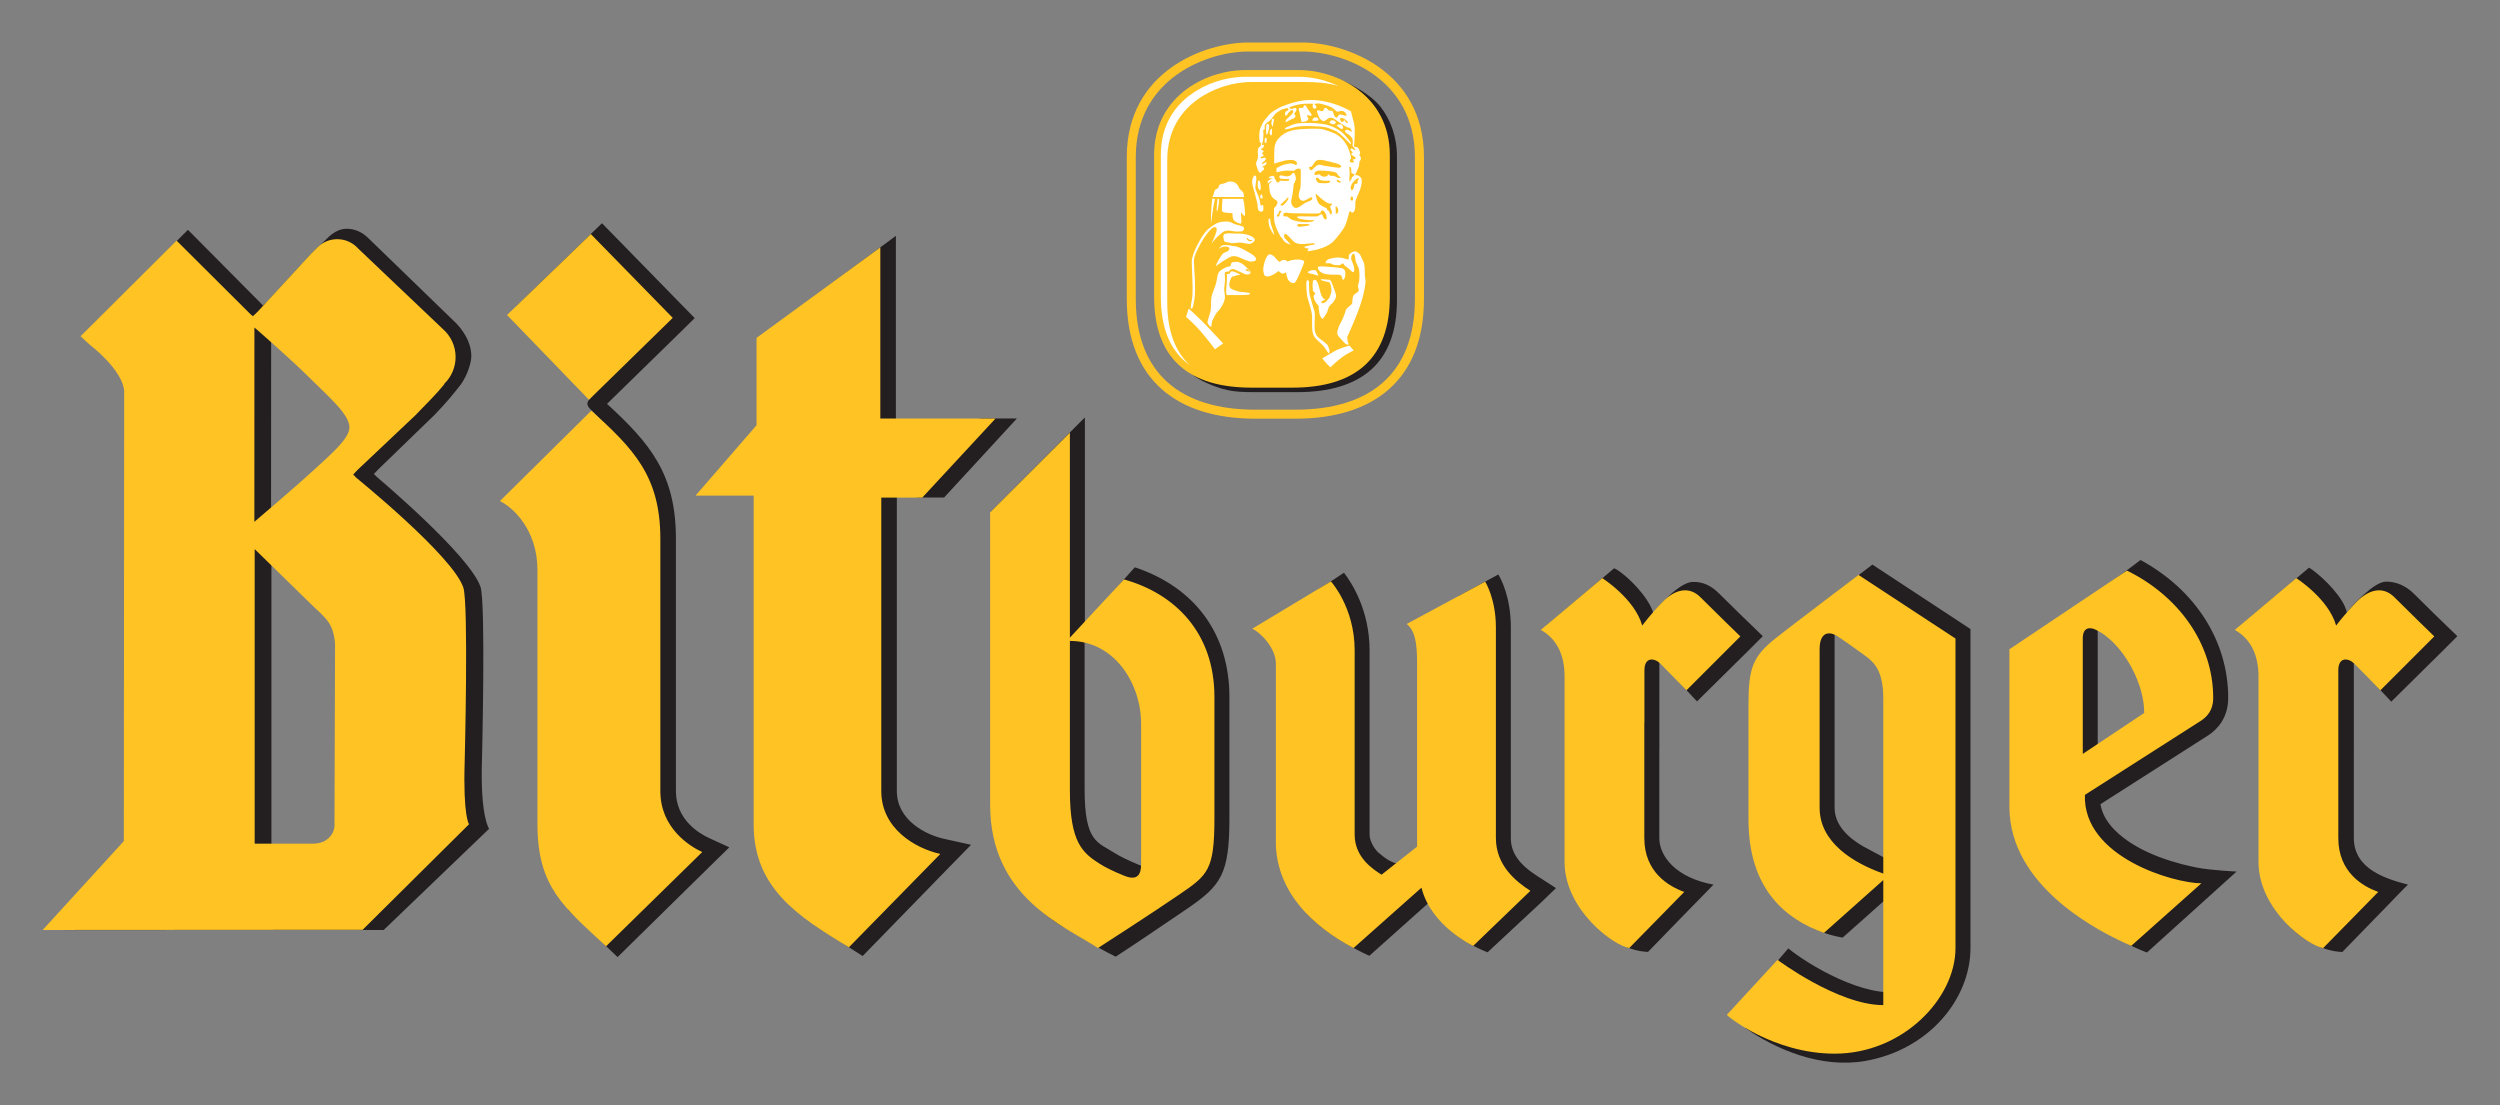
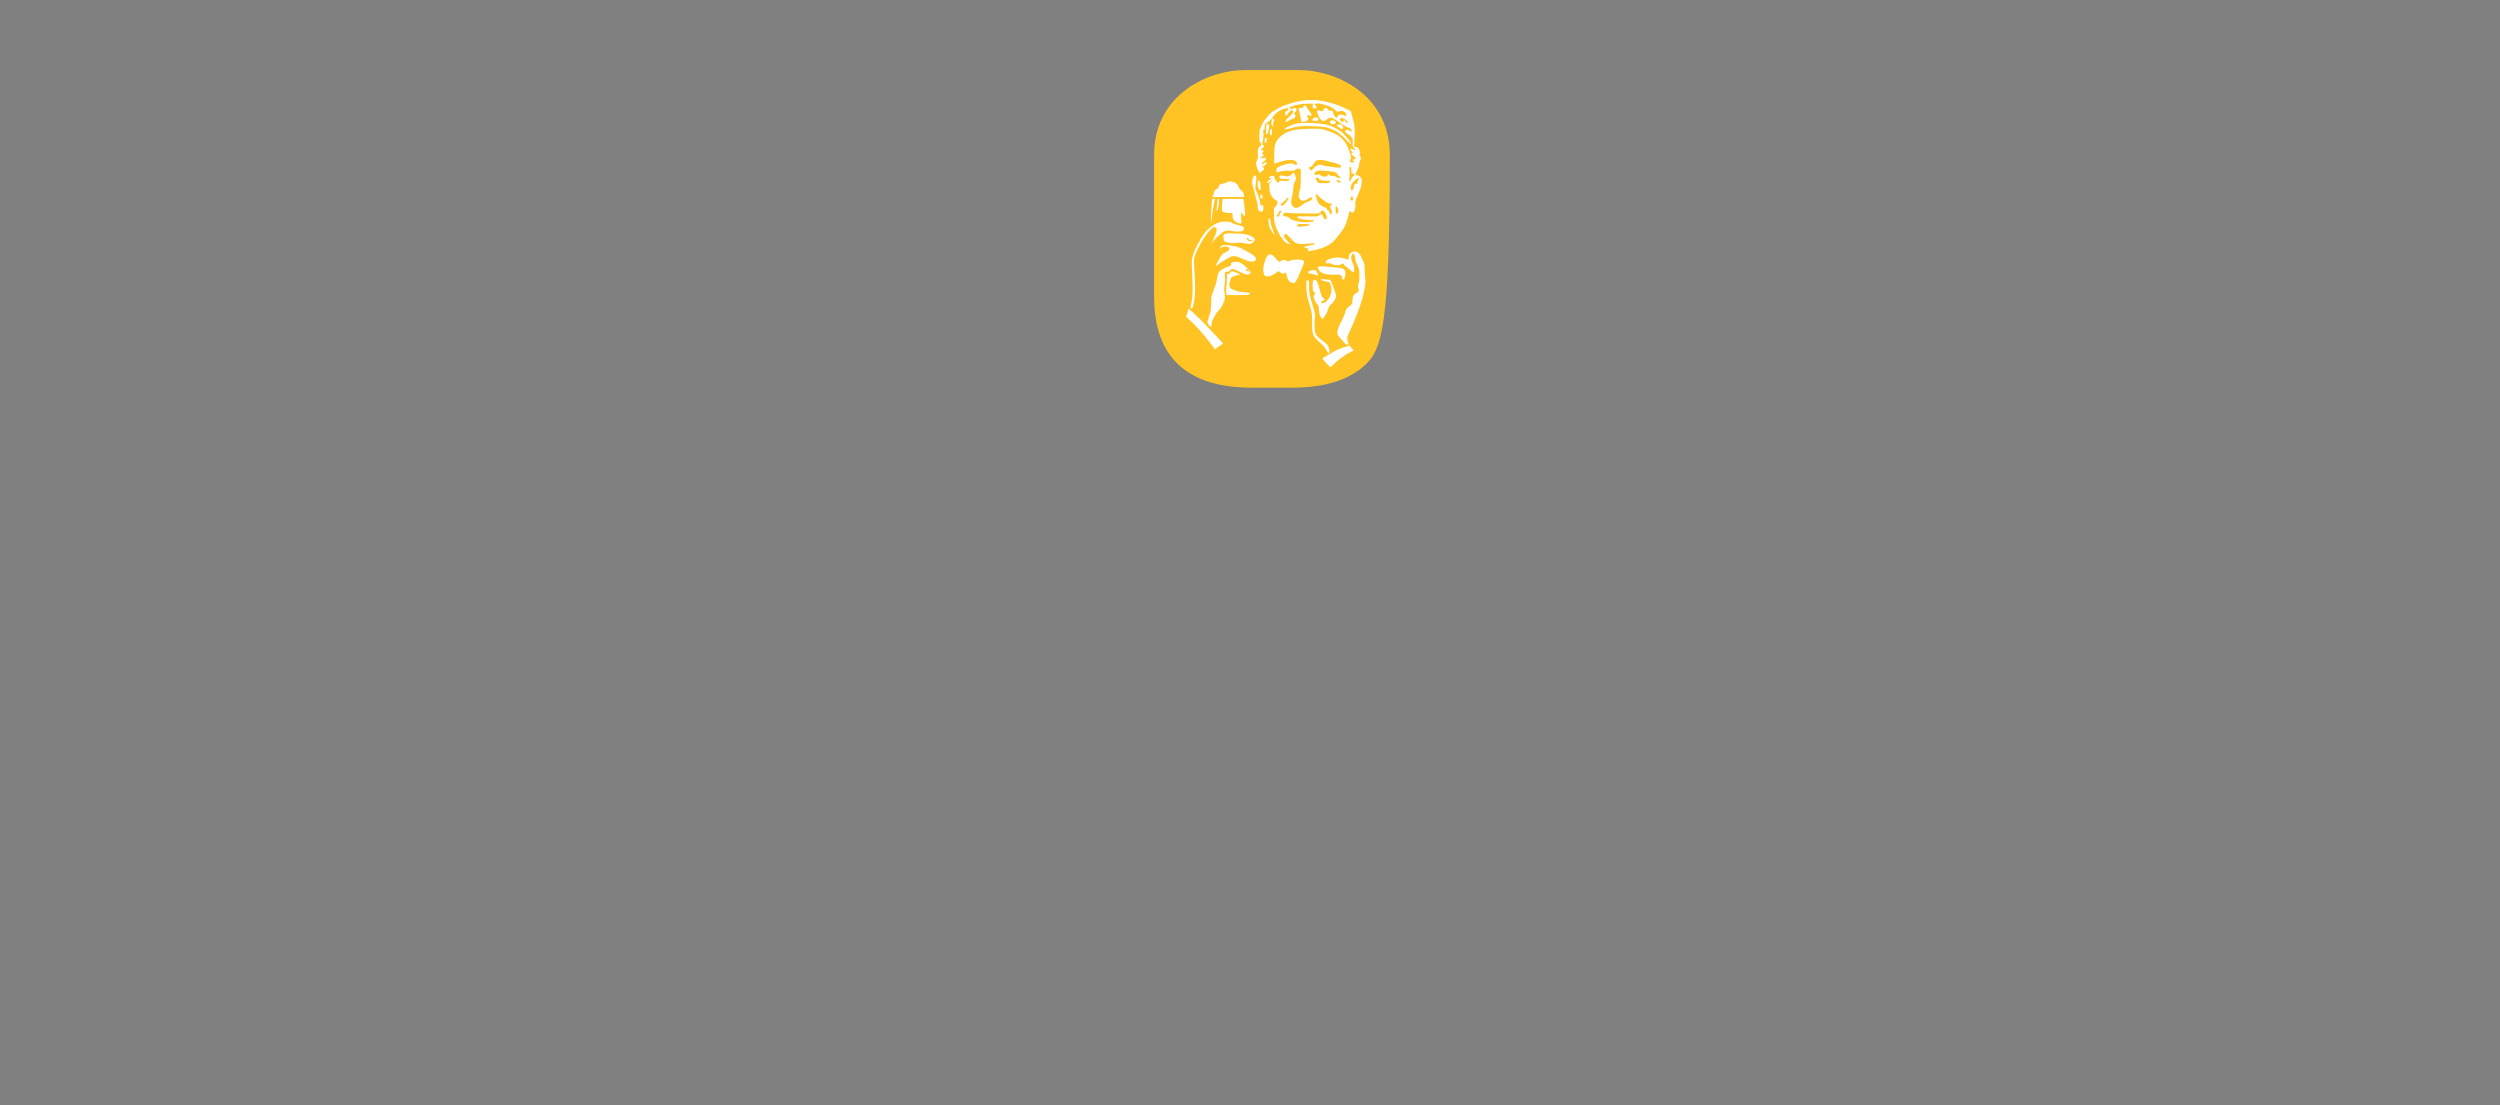
<svg xmlns="http://www.w3.org/2000/svg" xmlns:ns1="http://www.inkscape.org/namespaces/inkscape" xmlns:ns2="http://sodipodi.sourceforge.net/DTD/sodipodi-0.dtd" width="58.7" height="25.95" id="svg17775" version="1.1" ns1:version="0.48.1 " ns2:docname="Neues Dokument 3">
  <rect width="100%" height="100%" fill="#808080" stroke="none" />
  <defs id="defs17777" />
  <ns2:namedview id="base" pagecolor="#ffffff" bordercolor="#666666" borderopacity="1.0" ns1:pageopacity="0.0" ns1:pageshadow="2" ns1:zoom="15.768239" ns1:cx="29.350005" ns1:cy="12.975" ns1:document-units="px" ns1:current-layer="layer1" showgrid="false" fit-margin-top="0" fit-margin-left="0" fit-margin-right="0" fit-margin-bottom="0" ns1:window-width="1024" ns1:window-height="708" ns1:window-x="-4" ns1:window-y="-4" ns1:window-maximized="1" />
  <g ns1:label="Ebene 1" ns1:groupmode="layer" id="layer1" transform="translate(-280.827,-600.391)">
    <g id="g13652" transform="matrix(1.25,0,0,-1.25,301.885,618.966)">
-       <path ns1:connector-curvature="0" d="m 0,0 0,5.795 0.604,0 -0.233,-0.281 0.516,0 1.368,1.485 -0.672,0 -1.601,-0.334 0,3.765 -2.5,-1.849 -0.003,-2.009 0.554,-8.734 0.461,-0.385 0.864,-0.551 1.668,1.713 0.368,0.376 -0.514,0.114 C 0.553,-0.822 0,-0.552 0,0 m 18.568,-1.261 -0.421,0.225 c -0.279,0.163 -0.532,0.399 -0.532,0.722 l 0,3.417 c 0.075,-0.054 0.181,-0.136 0.327,-0.242 0.106,-0.074 0.631,-0.45 0.626,-0.692 l 0,-3.43 z M 18.325,4.255 16.996,3.239 16.993,-1.26 17.044,-2.471 c 0,0 0.242,-0.199 0.722,-0.281 l 1.144,1.017 c 0,0 -0.009,-1.556 -0.004,-2.021 -0.719,-0.16 -1.816,0.516 -2.161,0.802 l -0.539,-0.63 c 0,0 -0.236,-0.581 -0.267,-0.867 0.564,-0.396 1.417,-0.766 2.257,-0.617 1.196,0.212 1.971,1.17 1.971,2.12 l 0,5.992 -0.15,0.099 -1.692,1.112 z m 4.232,-0.93 C 22.77,3.112 23.774,1.994 23.828,1.636 l -0.931,-0.75 -0.34,-0.187 0,2.626 z m 0.31,-4.047 c -0.145,0.15 -0.23,0.306 -0.259,0.476 l 2.029,1.296 c 0.17,0.113 0.371,0.326 0.371,0.702 0,1.065 -0.614,2.028 -1.647,2.589 C 22.697,3.821 21.373,2.96 21.373,2.96 L 21.241,2.316 c 0,0 -0.024,-3.94 0.776,-4.518 0.847,-0.613 1.465,-0.83 1.465,-0.83 l 1.684,1.521 c 0,0 -0.468,0.021 -0.74,0.073 -0.282,0.055 -1.098,0.239 -1.559,0.716 m 4.501,1.513 0,1.923 C 27.403,2.68 27.624,2.157 27.624,2.157 l 0.447,-0.477 1.003,0.991 0.238,0.239 -0.241,0.234 c -0.006,0.005 -0.354,0.341 -0.571,0.56 -0.15,0.151 -0.332,0.231 -0.528,0.231 -0.227,0 -0.646,-0.461 -0.734,-0.582 -0.012,0.058 -0.05,0.176 -0.181,0.344 -0.226,0.294 -0.503,0.49 -0.531,0.5 L 25.249,3.116 c 0,0 0.256,-0.183 0.532,-0.291 0,0 -0.059,-4.726 0.108,-5.005 0.515,-0.852 1.263,-0.842 1.263,-0.842 l 0.871,0.895 c 0,0 0.359,0.375 0.363,0.37 -0.418,0.108 -1.018,0.293 -1.018,0.875 l 0,1.673 z m -13.046,-1.673 0,1.673 0.001,0 0,1.923 c 0.033,-0.034 0.26,-0.552 0.26,-0.552 l 0.447,-0.477 0.998,0.986 0.238,0.239 -0.241,0.234 c -0.006,0.005 -0.354,0.341 -0.572,0.56 -0.149,0.151 -0.308,0.231 -0.502,0.225 -0.26,-0.006 -0.655,-0.466 -0.742,-0.588 -0.012,0.058 -0.067,0.188 -0.197,0.356 -0.226,0.294 -0.504,0.49 -0.541,0.487 l -1.275,-1.08 c 0,0 0.263,-0.171 0.539,-0.279 0,0 -0.073,-4.694 0.098,-4.97 0.555,-0.897 1.277,-0.875 1.277,-0.875 0,0 1.174,1.21 1.23,1.263 -0.713,0.131 -1.018,0.537 -1.018,0.875 m -2.789,0 0,3.959 c 0,0.561 -0.181,0.902 -0.235,0.992 C 11.092,3.956 10.56,3.667 10.56,3.667 c 0,0 -0.408,-0.6 -0.57,-0.796 l 0,-4.281 c 0,0 -0.528,0.028 -0.621,0.055 -0.155,0.044 -0.277,0.166 -0.323,0.2 C 9.001,-1.12 8.88,-0.96 8.88,-0.821 l 0,3.464 C 8.88,3.409 8.532,3.929 8.399,4.102 8.281,4.025 8.144,3.929 7.916,3.792 7.882,3.342 7.466,-2.005 7.644,-2.23 8.039,-2.729 8.875,-3.094 8.875,-3.094 l 1.558,1.391 c 0.343,-0.556 -0.336,-0.586 -0.113,-0.833 0.277,-0.305 0.776,-0.492 0.776,-0.492 l 0.983,0.915 0.303,0.291 -0.353,0.227 c -0.343,0.22 -0.496,0.44 -0.496,0.713 M 4.862,-1.165 c 0,-0.201 -0.072,-0.32 -0.318,-0.219 -0.195,0.081 -0.364,0.163 -0.456,0.223 -0.315,0.202 -0.561,0.2 -0.561,1.191 l 0,2.998 c 0.829,0 1.335,-0.791 1.335,-1.56 l 0,-2.633 z M 4.47,4.204 C 4.15,3.854 3.532,3.137 3.532,3.137 l 0,3.882 -1.761,-1.765 0.033,-5.508 c 0,-1.689 1.417,-2.347 1.417,-2.347 10e-4,10e-4 0.51,-0.326 0.89,-0.509 0.269,0.173 0.902,0.6 1.337,0.897 0.648,0.442 0.799,0.654 0.799,1.713 l 0,2.268 c 0,1.19 -0.655,2.064 -1.777,2.436 M -4.15,0 l 0,4.74 c 0,1.219 -0.486,1.791 -1.294,2.534 L -4.005,8.68 -3.797,8.885 -4.001,9.093 -5.539,10.667 -7.156,9.1 -5.6,7.564 c 0,0 -0.111,-0.139 -0.161,-0.19 -0.078,-0.078 -0.061,-0.136 0.003,-0.199 0.077,-0.078 0.507,-0.509 0.507,-0.509 l -0.921,-8.898 0.926,-0.886 1.795,1.764 0.304,0.298 -0.386,0.177 C -3.718,-0.793 -4.15,-0.536 -4.15,0 m -6.411,6.042 c -0.322,-0.3 -1.194,-0.974 -1.194,-0.974 l 0.002,3.651 c 0,0 0.765,-0.597 1.101,-0.933 0.334,-0.334 0.76,-0.692 0.76,-0.941 0,-0.213 -0.338,-0.497 -0.669,-0.803 m 0.388,-7.07 -1.575,0 0,5.585 c 0,0 1.085,-0.983 1.17,-1.068 0.07,-0.069 0.116,-0.099 0.231,-0.226 0.097,-0.109 0.167,-0.236 0.186,-0.496 l -0.012,-3.795 z m 2.38,1.61 c 0,0 0.073,2.953 -0.027,3.253 -0.198,0.593 -1.943,2.062 -1.943,2.062 l -0.06,0.06 0.086,0.09 1.056,1.023 c 0.235,0.242 0.373,0.418 0.495,0.573 0.134,0.195 0.195,0.425 0.193,0.534 -0.002,0.19 -0.088,0.4 -0.274,0.601 l -1.661,1.609 c -0.118,0.118 -0.261,0.176 -0.406,0.176 -0.145,0 -0.265,-0.08 -0.36,-0.174 -0.137,-0.134 -0.259,-0.243 -0.394,-0.39 l -0.728,-0.792 -0.09,-0.087 -0.058,0.061 -1.352,1.362 -1.803,-1.798 0.163,-0.141 c 0,0 0.805,-0.673 0.838,-1.078 l 0,-0.323 -0.008,-8.082 0,-0.048 -1.523,-1.683 6.01,10e-4 1.98,1.901 c 0,0 -0.169,0.229 -0.134,1.29" style="fill:#231f20;fill-opacity:1;fill-rule:nonzero;stroke:none" id="path13654" />
-     </g>
+       </g>
    <g id="g13656" transform="matrix(1.25,0,0,-1.25,319.438,617.361)">
-       <path ns1:connector-curvature="0" d="M 0,0 0,0.985 C 0,1.237 0.183,1.222 0.296,1.114 L 0.534,0.871 C 0.585,0.818 0.625,0.777 0.625,0.777 l 0.001,0 0.163,-0.168 1.013,1.013 c 0,0 -0.525,0.509 -0.747,0.733 C 0.834,2.579 0.564,2.497 0.342,2.271 0.12,2.044 -0.041,1.825 -0.041,1.825 -0.183,2.331 -0.791,2.716 -0.791,2.716 L -1.946,1.744 C -1.621,1.562 -1.5,1.237 -1.5,0.873 l 0,-3.484 c 0,-0.912 0.932,-1.58 1.215,-1.621 l 1.033,1.054 c -0.283,0.102 -0.75,0.364 -0.75,1.012 L -0.002,0 0,0 z m -2.79,-2.166 0,3.959 c 0,0.537 -0.201,0.857 -0.201,0.857 L -4.465,1.855 C -4.307,1.727 -4.27,1.499 -4.27,1.112 l 0,-3.439 -0.667,-0.527 c -0.162,0.101 -0.506,0.325 -0.506,0.75 l 0,3.463 c 0,0.81 -0.446,1.296 -0.446,1.296 L -7.368,1.765 C -7.246,1.724 -6.923,1.42 -6.923,1.116 l 0,-3.423 c 0.041,-0.891 0.69,-1.519 1.459,-1.925 l 1.276,1.134 c 0.183,-0.728 0.972,-1.093 0.972,-1.093 l 1.074,1.034 c -0.284,0.182 -0.648,0.485 -0.648,0.991 m -6.664,-0.489 c 0,-0.202 -0.073,-0.32 -0.319,-0.218 -0.195,0.078 -0.363,0.161 -0.456,0.222 -0.316,0.203 -0.563,0.385 -0.563,1.378 l 0,2.81 c 0.831,0 1.338,-0.79 1.338,-1.56 l 0,-2.632 z m -0.323,5.347 -1.015,-1.094 0,3.851 -1.498,-1.497 0,-5.49 c 0,-1.741 1.378,-2.269 2.025,-2.694 0,0 0.997,0.641 1.534,1.009 0.537,0.367 0.654,0.46 0.654,1.439 l 0,2.268 c 0,1.215 -0.749,1.944 -1.7,2.208 m 14.264,-2.244 0,-3.281 c -0.568,0.201 -1.196,0.586 -1.196,1.235 l 0,2.98 c 0,0.317 0.171,0.353 0.347,0.236 C 3.728,1.559 3.951,1.401 4.144,1.261 4.327,1.129 4.487,0.964 4.487,0.448 M 2.483,1.602 C 2.035,1.25 1.955,1.03 1.955,0.35 l 0,-2.171 c 0,-1.296 0.688,-1.864 1.417,-2.127 l 1.115,0.993 0,-2.349 c -0.852,0 -1.987,0.85 -1.987,0.85 L 1.549,-5.486 c 0,-0.021 0.871,-0.73 2.025,-0.73 1.276,0 2.269,1.033 2.269,1.984 l 0,5.814 -1.822,1.195 c 0,0 -1.169,-0.886 -1.538,-1.175 m 5.751,-2.187 0,2.198 C 8.246,1.772 8.336,1.794 8.438,1.764 8.501,1.739 8.565,1.703 8.629,1.659 8.635,1.655 8.643,1.648 8.65,1.643 9.043,1.354 9.388,0.725 9.388,0.184 L 8.234,-0.585 z M 9.063,2.858 6.856,1.38 l 0,-2.958 c 0,-1.498 1.681,-2.35 2.288,-2.613 l 1.318,1.175 c -0.507,0 -2.228,0.487 -2.188,1.661 l 2.188,1.398 c 0.181,0.121 0.222,0.283 0.222,0.425 0,1.032 -0.668,1.925 -1.621,2.39 M 13.034,0 l 0,0.985 c 0,0.252 0.183,0.237 0.296,0.13 l 0.248,-0.252 c 0.047,-0.05 0.083,-0.086 0.083,-0.086 l 0.163,-0.168 1.013,1.013 c 0,0 -0.525,0.509 -0.747,0.733 C 13.868,2.579 13.599,2.497 13.377,2.271 13.156,2.044 12.993,1.825 12.993,1.825 12.851,2.331 12.244,2.716 12.244,2.716 L 11.09,1.744 c 0.323,-0.182 0.445,-0.507 0.445,-0.871 l 0,-3.484 c 0,-0.912 0.932,-1.58 1.215,-1.621 l 1.034,1.054 c -0.284,0.102 -0.75,0.364 -0.75,1.012 l 0,2.166 z m -38.028,4.747 c -0.324,-0.3 -1.117,-0.973 -1.117,-0.973 l 0.001,3.651 c 0,0 0.689,-0.598 1.024,-0.934 0.334,-0.334 0.761,-0.692 0.761,-0.94 0,-0.214 -0.339,-0.499 -0.669,-0.804 m 0.388,-6.694 c -0.016,-0.164 -0.154,-0.319 -0.385,-0.324 l -1.114,0 0,5.533 c 0,0 1.008,-0.983 1.094,-1.068 0.069,-0.07 0.115,-0.099 0.23,-0.226 0.098,-0.109 0.169,-0.237 0.186,-0.497 l -0.011,-3.418 z m 2.446,1.234 c 0,0 0.075,2.953 -0.026,3.253 -0.197,0.593 -2.011,2.062 -2.011,2.062 l -0.058,0.061 0.085,0.089 1.083,1.023 c 0.235,0.242 0.412,0.419 0.535,0.573 l 0.014,0.025 c 0.128,0.127 0.207,0.302 0.207,0.496 0,0.212 -0.094,0.4 -0.242,0.529 l -1.588,1.509 -0.022,0.023 c -0.095,0.095 -0.226,0.153 -0.371,0.153 -0.145,0 -0.276,-0.058 -0.37,-0.153 l -0.028,-0.027 c -0.111,-0.107 -0.232,-0.243 -0.367,-0.39 -0.332,-0.36 -0.729,-0.791 -0.729,-0.791 l -0.09,-0.086 -0.047,0.039 -1.387,1.381 -1.804,-1.796 0.178,-0.163 c 0,0 0.61,-0.461 0.642,-0.866 l 0,-0.323 -0.007,-8.082 0,-0.049 -0.031,-0.035 -1.493,-1.635 6.01,0.004 1.999,1.983 c 0,0 -0.115,0.132 -0.082,1.193 m 3.908,8.318 -1.539,1.574 -1.574,-1.52 1.539,-1.592 1.574,1.538 z m -0.233,-8.889 0,4.74 c 0,1.181 -0.508,1.691 -1.296,2.406 l -1.718,-1.699 c 0.232,-0.107 0.706,-0.527 0.706,-1.297 l 0,-4.776 c 0,-1.18 0.501,-1.556 1.288,-2.289 l 1.807,1.77 c -0.233,0.107 -0.787,0.448 -0.787,1.145 m 4.15,0 0,5.513 0.77,0 1.376,1.485 -2.164,0 0,3.215 -2.325,-1.7 0,-1.641 -1.146,-1.322 1.092,0 0,-6.176 c 0,-1.18 0.805,-1.716 1.789,-2.308 l 1.717,1.753 c -0.483,0.108 -1.109,0.484 -1.109,1.181" style="fill:#ffc424;fill-opacity:1;fill-rule:nonzero;stroke:none" id="path13658" />
-     </g>
+       </g>
    <g id="g13660" transform="matrix(1.25,0,0,-1.25,311.275,609.599)">
-       <path ns1:connector-curvature="0" d="m 0,0 -0.778,0 c -0.258,0 -0.391,0.009 -0.531,0.041 -0.208,0.042 -0.954,0.3 -0.833,0.677 0.323,1.007 1.047,3.76 1.92,4.906 C 0.218,6.2 0.84,5.859 0.84,5.859 0.996,5.801 1.386,5.596 1.572,5.362 1.76,5.12 1.882,4.806 1.882,4.419 l 0,-2.694 C 1.882,1.162 1.727,0.723 1.404,0.429 1.08,0.137 0.608,0 0.002,0" style="fill:#231f20;fill-opacity:1;fill-rule:nonzero;stroke:none" id="path13662" />
-     </g>
+       </g>
    <g id="g13664" transform="matrix(1.25,0,0,-1.25,311.167,609.493)">
-       <path ns1:connector-curvature="0" d="M 0,0 -0.759,0 C -1.35,0 -1.812,0.134 -2.127,0.424 -2.443,0.715 -2.593,1.15 -2.593,1.706 l 0,2.667 c -10e-4,0.57 0.263,0.978 0.608,1.232 0.344,0.253 0.761,0.361 1.098,0.361 l 1.015,0 C 0.465,5.966 0.882,5.858 1.226,5.605 1.571,5.351 1.835,4.943 1.834,4.373 l 0,-2.667 C 1.835,1.15 1.684,0.715 1.369,0.424 1.053,0.135 0.592,0 0.002,0" style="fill:#ffc424;fill-opacity:1;fill-rule:nonzero;stroke:none" id="path13666" />
+       <path ns1:connector-curvature="0" d="M 0,0 -0.759,0 C -1.35,0 -1.812,0.134 -2.127,0.424 -2.443,0.715 -2.593,1.15 -2.593,1.706 l 0,2.667 c -10e-4,0.57 0.263,0.978 0.608,1.232 0.344,0.253 0.761,0.361 1.098,0.361 l 1.015,0 C 0.465,5.966 0.882,5.858 1.226,5.605 1.571,5.351 1.835,4.943 1.834,4.373 C 1.835,1.15 1.684,0.715 1.369,0.424 1.053,0.135 0.592,0 0.002,0" style="fill:#ffc424;fill-opacity:1;fill-rule:nonzero;stroke:none" id="path13666" />
    </g>
    <g id="g13668" transform="matrix(1.25,0,0,-1.25,308.234,607.483)">
-       <path ns1:connector-curvature="0" d="m 0,0 0,2.669 c -0.001,0.592 0.301,0.94 0.555,1.127 0.286,0.212 0.668,0.337 1.024,0.337 l 1.014,0 C 2.812,4.133 3.022,4.118 3.217,4.057 2.984,4.168 2.722,4.231 2.474,4.231 l -1.015,0 C 1.104,4.231 0.721,4.105 0.436,3.893 0.181,3.708 -0.121,3.359 -0.12,2.766 l 0,-2.667 c 0,-0.53 0.143,-0.928 0.424,-1.188 C 0.34,-1.121 0.378,-1.152 0.418,-1.18 0.14,-0.92 -0.001,-0.524 0,0" style="fill:#ffffff;fill-opacity:1;fill-rule:nonzero;stroke:none" id="path13670" />
-     </g>
+       </g>
    <g id="g13672" transform="matrix(1.25,0,0,-1.25,312.298,603.17)">
      <path ns1:connector-curvature="0" d="m 0,0 c -0.013,-0.009 -0.006,-0.032 0.01,-0.053 0.015,-0.019 0.031,-0.014 0.043,-0.012 0.011,0.003 0.003,0.026 0.02,0.029 0.016,0.004 0.015,-0.02 0.029,-0.034 C 0.116,-0.084 0.13,-0.098 0.14,-0.084 0.149,-0.07 0.114,-0.041 0.099,-0.027 0.085,-0.012 0.064,-0.009 0.053,0 0.041,0.009 0.013,0.009 0,0 m -1.778,-2.832 c 0,0 0.003,-0.023 0.017,-0.031 0.014,-0.009 0.038,-0.014 0.05,-0.014 0.012,0 -0.01,0.031 -0.026,0.039 -0.015,0.009 -0.041,0.006 -0.041,0.006 m 0.981,0.841 c -0.033,-0.011 -0.009,-0.035 0.015,-0.044 0.023,-0.007 0.069,0.007 0.098,0.009 0.03,0.003 0.107,0.007 0.105,0.027 -0.004,0.02 -0.082,0.012 -0.129,0.012 -0.047,0 -0.058,0.008 -0.089,-0.004 m -0.253,0.215 c -0.021,-0.005 -0.008,0.002 -0.02,-0.038 -0.011,-0.04 0.041,-0.022 0.063,-0.028 0.024,-0.006 0.051,-0.035 0.077,-0.053 0.025,-0.017 0.115,-0.041 0.208,-0.052 0.093,-0.011 0.218,0.003 0.223,0.021 0.007,0.017 -0.029,0.017 -0.051,0.014 -0.024,-0.003 -0.1,0.006 -0.158,0.014 -0.058,0.009 -0.112,0.029 -0.103,0.047 0.007,0.017 0.133,0.009 0.168,0.009 0.033,0 0.188,-0.003 0.215,0.002 0.027,0.007 0.046,0.038 0.071,0.038 0.026,0 0.033,-0.044 0.039,-0.061 0.005,-0.018 0.034,-0.038 0.051,-0.035 0.018,0.003 0.01,0.053 0.004,0.076 -0.008,0.023 -0.041,0.099 -0.078,0.09 -0.038,-0.009 -0.025,-0.03 -0.032,-0.042 -0.009,-0.011 -0.047,-0.011 -0.077,-0.014 -0.029,-0.003 -0.188,0.003 -0.281,0.003 -0.092,0 -0.233,0.004 -0.252,0.009 -0.02,0.005 -0.046,0.005 -0.067,0 m -0.078,0.041 c -0.034,0 -0.023,-0.036 -0.032,-0.05 -0.009,-0.014 -0.015,-0.006 -0.029,-0.034 -0.014,-0.029 0,-0.021 0.023,-0.026 0.023,-0.005 0.025,0.04 0.029,0.052 0.003,0.012 0.023,0.028 0.023,0.028 0,0 0.021,0.03 -0.014,0.03 m 0.018,0.098 c 0.035,-0.017 0.078,0.047 0.096,0.065 0.016,0.018 0.043,0.06 0.04,0.078 -0.004,0.018 -0.033,-0.007 -0.047,-0.029 -0.014,-0.023 -0.044,-0.038 -0.063,-0.061 -0.021,-0.023 -0.062,-0.035 -0.026,-0.053 m 1.027,-0.017 c -0.017,-0.002 0,-0.05 -0.003,-0.105 -0.003,-0.056 0.008,-0.029 0.023,-0.026 0.014,0.004 0.018,0.011 0.023,0.033 0.005,0.021 0,0.048 -0.012,0.066 -0.011,0.017 -0.014,0.035 -0.031,0.032 m -0.378,0.232 c -0.008,-0.012 0.021,-0.112 0.041,-0.156 0.02,-0.044 0.119,-0.094 0.139,-0.1 0.02,-0.005 0.03,-0.017 0.033,-0.036 0.002,-0.021 0.022,-0.018 0.022,-0.018 0,0 0.012,-0.006 0.023,-0.035 0.012,-0.03 0.005,-0.024 0.017,-0.032 0.012,-0.009 0.024,-0.009 0.027,0.023 0.004,0.031 -0.023,0.081 -0.03,0.105 -0.005,0.025 0.01,0.032 0.027,0.046 0.018,0.014 0.003,0.026 -0.015,0.023 -0.018,-0.002 -0.031,0 -0.06,0.012 -0.029,0.01 -0.073,0.049 -0.107,0.072 -0.035,0.023 -0.108,0.107 -0.117,0.096 m 0.662,-0.055 c -0.023,-0.045 -0.006,-0.067 0.017,-0.069 0.024,-0.003 0.017,0.023 0.02,0.042 0.004,0.02 -0.022,0.056 -0.037,0.027 M 0.34,-1.126 C 0.31,-1.123 0.279,-1.159 0.262,-1.175 0.245,-1.193 0.232,-1.202 0.209,-1.248 0.187,-1.295 0.19,-1.299 0.204,-1.338 c 0.014,-0.039 0.019,-0.003 0.038,0.009 0.016,0.011 0.008,0.053 0.023,0.084 0.015,0.031 0.037,0.009 0.049,0.015 0.012,0.007 0.008,0.035 0.012,0.055 0.002,0.019 0.043,0.046 0.014,0.049 m -0.165,0.214 c -0.014,-0.008 0,-0.057 0,-0.101 0,-0.044 -0.001,-0.072 -0.007,-0.146 -0.005,-0.072 0.014,-0.005 0.03,0.003 0.016,0.009 0.011,0.036 0.025,0.053 0.015,0.018 0.042,0.029 0.042,0.045 0,0.015 -0.047,0.019 -0.056,0.036 -0.008,0.017 0,0.041 -0.002,0.065 -0.003,0.024 -0.017,0.054 -0.032,0.045 m -0.241,-0.249 c -0.014,-0.022 0.021,-0.032 0.035,-0.043 0.014,-0.012 0.025,-0.005 0.037,0.005 0.013,0.012 -0.015,0.024 -0.032,0.029 -0.017,0.006 -0.026,0.031 -0.04,0.009 m -0.386,0.041 c -0.024,-0.027 0.014,-0.061 0.029,-0.082 0.016,-0.019 0.069,-0.014 0.116,-0.016 0.047,-0.003 0.109,0.002 0.116,0.028 0.005,0.026 -0.031,0.017 -0.072,0.017 -0.042,0 -0.064,0.003 -0.1,0.009 -0.035,0.005 -0.028,0.021 -0.04,0.032 -0.011,0.012 -0.035,0.029 -0.049,0.012 m -0.017,0.112 c -0.026,-0.016 -0.014,-0.022 -0.014,-0.045 0,-0.023 0.028,-0.01 0.063,-0.003 0.036,0.007 0.038,0 0.049,-0.015 0.012,-0.016 0.032,-0.018 0.056,-0.023 0.023,-0.005 0.042,0 0.064,0.009 0.021,0.008 0.014,0.035 0.025,0.035 0.012,0 0.018,-0.021 0.032,-0.027 0.015,-0.006 0.053,0 0.075,-0.006 0.023,-0.006 0.048,-0.023 0.065,-0.032 0.016,-0.008 0.067,-0.002 0.067,-0.002 0,0 -0.027,0.025 -0.048,0.04 -0.019,0.014 -0.014,0.047 -0.061,0.064 -0.046,0.017 -0.098,0.017 -0.147,0.024 -0.048,0.005 -0.087,0.008 -0.139,0.008 -0.053,0 -0.062,-0.008 -0.087,-0.027 m -0.114,0.094 c 0.023,0.016 0.023,-0.006 0.035,0 0.012,0.006 0.03,0.038 0.049,0.064 0.021,0.026 0.035,0.063 0.099,0.07 0.064,0.005 0.133,-0.018 0.209,-0.036 0.075,-0.017 0.209,-0.047 0.206,-0.087 -0.002,-0.04 -0.086,-0.02 -0.162,-0.011 -0.075,0.008 -0.15,0.024 -0.183,0.029 -0.033,0.006 -0.054,0.021 -0.081,0.011 -0.027,-0.007 -0.065,-0.038 -0.079,-0.052 -0.014,-0.014 -0.041,-0.052 -0.06,-0.048 -0.021,0.002 -0.05,0.046 -0.033,0.06 m -0.819,0.55 c -0.023,-0.009 -0.016,-0.027 -0.019,-0.058 -0.003,-0.032 -0.003,-0.023 0.013,-0.036 0.016,-0.014 0.019,0 0.019,0 0,0 0,0.036 0.004,0.052 0.003,0.015 0.006,0.051 -0.017,0.042 m 0.031,0.26 c -0.02,0 -0.026,-0.06 -0.023,-0.092 0.003,-0.034 -0.007,-0.104 0.01,-0.107 0.017,-0.003 0.032,0.068 0.039,0.09 0.006,0.023 0.009,0.059 0.009,0.075 0,0.015 -0.016,0.034 -0.035,0.034 m 0.077,-0.09 c -0.013,0 -0.022,-0.032 -0.032,-0.057 -0.01,-0.026 0.006,-0.068 0.026,-0.068 0.02,0 0.013,0.058 0.016,0.074 0.003,0.016 0.003,0.051 -0.01,0.051 m 0.029,0.187 c -0.022,-0.002 -0.019,-0.032 -0.029,-0.07 -0.009,-0.038 0.026,-0.081 0.026,-0.081 0,0 0.007,0.035 0.007,0.054 0,0.02 0.009,0.039 0.013,0.059 0.002,0.019 0.006,0.042 -0.017,0.038 m -1.583,-3.567 -0.05,-0.155 c 0,0 0.142,-0.118 0.275,-0.272 0.115,-0.132 0.268,-0.336 0.268,-0.336 0,0 0.045,0.032 0.083,0.058 0.039,0.026 0.07,0.052 0.07,0.052 0,0 -0.182,0.196 -0.313,0.333 -0.129,0.137 -0.333,0.32 -0.333,0.32 m 0.806,0.699 c -0.026,-0.002 -0.02,-0.021 -0.032,-0.035 -0.012,-0.015 -0.023,-0.012 -0.047,-0.012 -0.023,0 -0.006,-0.015 -0.008,-0.029 -0.003,-0.014 0,-0.061 -0.003,-0.103 -0.003,-0.044 -0.005,-0.112 -0.012,-0.163 -0.005,-0.052 0.009,-0.102 0.009,-0.102 l 0.285,0 c 0.132,0 0.159,0.011 0.153,0.029 -0.006,0.017 -0.081,0.023 -0.151,0.028 -0.07,0.006 -0.087,0.018 -0.133,0.031 -0.045,0.012 -0.084,0.033 -0.098,0.065 -0.015,0.032 0,0.103 0.019,0.148 0.021,0.047 0.029,0.05 0.055,0.05 0.026,0 0.029,0.017 0.061,0.02 0.032,0.003 0.068,0.011 0.068,0.011 0,0 -0.068,0.035 -0.096,0.047 -0.028,0.011 -0.045,0.018 -0.07,0.015 m 0.003,0.168 c -0.012,-0.009 -0.012,-0.044 -0.026,-0.064 -0.014,-0.02 -0.044,-0.012 -0.064,-0.02 -0.02,-0.009 -0.043,-0.018 -0.087,-0.044 -0.044,-0.025 -0.067,-0.051 -0.081,-0.087 -0.015,-0.035 -0.021,-0.127 -0.043,-0.197 -0.024,-0.07 -0.048,-0.129 -0.065,-0.179 -0.017,-0.052 -0.023,-0.088 -0.023,-0.149 0,-0.062 0.004,-0.139 -0.018,-0.205 -0.02,-0.066 -0.045,-0.143 -0.048,-0.166 -0.004,-0.023 0.005,-0.039 0.02,-0.059 0.014,-0.02 0.05,-0.043 0.05,-0.043 0,0 0.005,0.1 0.031,0.143 0.026,0.042 0.046,0.107 0.098,0.156 0.052,0.05 0.11,0.157 0.123,0.221 0.012,0.064 -0.01,0.159 -0.01,0.186 0,0.026 0.01,0.098 0.015,0.16 0.006,0.06 -0.014,0.15 0.004,0.164 0.016,0.014 0.054,0.008 0.071,0.015 0.017,0.007 0.013,0.034 0.053,0.043 0.04,0.008 0.063,-0.009 0.098,-0.026 0.034,-0.017 0.101,-0.048 0.134,-0.062 0.033,-0.014 0.07,-0.022 0.104,-0.002 0.05,0.028 -0.034,0.098 -0.052,0.113 -0.019,0.015 -0.049,0.052 -0.09,0.078 -0.041,0.026 -0.084,0.041 -0.119,0.036 -0.034,-0.007 -0.063,-0.003 -0.075,-0.012 m -0.247,0.256 c 0,0 0.061,0.043 0.119,0.043 0.085,0 0.085,-0.029 0.081,-0.053 -0.002,-0.024 -0.049,-0.046 -0.086,-0.06 -0.038,-0.014 -0.044,-0.033 -0.07,-0.067 -0.026,-0.035 -0.044,-0.076 -0.067,-0.114 -0.023,-0.036 -0.026,-0.074 -0.026,-0.074 0,0 0.099,0.078 0.172,0.119 0.072,0.04 0.101,0.067 0.155,0.069 0.055,0.003 0.114,-0.026 0.142,-0.037 0.03,-0.012 0.141,-0.068 0.195,-0.065 0.055,0.003 0.082,0.009 0.087,0.043 0.005,0.035 -0.045,0.076 -0.105,0.112 -0.058,0.035 -0.177,0.101 -0.24,0.121 -0.065,0.02 -0.102,0.014 -0.122,0.023 -0.02,0.009 -0.107,0.014 -0.148,0.009 -0.041,-0.007 -0.087,-0.069 -0.087,-0.069 m 0.609,0.164 c -0.017,0 -0.031,0.009 -0.046,0.016 -0.014,0.005 -0.018,0.031 -0.032,0.025 -0.014,-0.006 0.011,-0.047 0.035,-0.059 0.024,-0.01 0.055,0 0.066,0.007 0.012,0.005 -0.005,0.011 -0.023,0.011 m 0.069,0 c -0.007,-0.034 -0.068,-0.075 -0.112,-0.072 -0.044,0.004 -0.061,0.014 -0.13,0.023 -0.071,0.01 -0.141,-0.011 -0.184,-0.009 -0.042,0.004 -0.052,0.015 -0.107,0.021 -0.056,0.005 -0.044,0.046 -0.052,0.072 -0.009,0.026 -0.007,0.07 0.017,0.079 0.023,0.009 0.072,0.017 0.142,0.012 0.07,-0.007 0.142,0 0.191,-0.007 0.051,-0.005 0.115,-0.02 0.152,-0.037 0.037,-0.019 0.093,-0.048 0.083,-0.082 m -0.574,0.348 c -0.137,-0.005 -0.206,-0.073 -0.264,-0.113 -0.138,-0.095 -0.255,-0.359 -0.278,-0.406 -0.024,-0.047 -0.049,-0.132 -0.061,-0.175 -0.013,-0.041 0,-0.16 0,-0.234 0.002,-0.072 0.01,-0.226 0.01,-0.302 0,-0.075 0,-0.168 -0.01,-0.222 -0.011,-0.055 -0.027,-0.14 -0.027,-0.163 0,-0.023 0.024,-0.023 0.034,-0.009 0.009,0.014 0.028,0.102 0.04,0.183 0.012,0.082 0.008,0.208 0.008,0.292 0,0.084 -0.02,0.323 -0.02,0.395 0,0.073 0.012,0.108 0.053,0.197 0.041,0.09 0.113,0.23 0.206,0.346 0.093,0.115 0.121,0.113 0.151,0.101 0.029,-0.012 0.019,-0.058 0.002,-0.112 -0.017,-0.055 -0.081,-0.189 -0.081,-0.189 0,0 0.093,0.116 0.127,0.141 0.035,0.026 0.081,0.079 0.129,0.093 0.046,0.014 0.095,0.006 0.138,-0.002 0.043,-0.01 0.171,-0.015 0.194,0.005 0.023,0.02 0.03,0.047 0.013,0.071 -0.017,0.022 -0.106,0.034 -0.166,0.055 -0.06,0.02 -0.061,0.054 -0.198,0.048 m -0.031,0.427 c 0,0 -0.015,-0.168 -0.012,-0.211 0.003,-0.043 0.049,-0.048 0.116,-0.053 0.067,-0.005 0.082,-0.003 0.082,-0.003 0,0 0.002,-0.043 0.005,-0.072 0.002,-0.031 0.014,-0.058 0.038,-0.078 0.025,-0.021 0.102,-0.055 0.116,-0.048 0.014,0.01 0.009,0.068 0.006,0.103 -0.004,0.033 -0.004,0.112 -0.004,0.112 0,0 0.048,-0.074 0.067,-0.069 0.021,0.007 0.004,0.113 -0.002,0.186 -0.006,0.073 -0.026,0.133 -0.026,0.133 l -0.386,0 m -0.093,0 c 0,0 -0.006,-0.041 -0.012,-0.104 -0.005,-0.064 -0.008,-0.135 0.003,-0.13 0.011,0.006 0.02,0.079 0.029,0.122 0.008,0.043 0.008,0.112 0.008,0.112 l -0.028,0 m -0.101,0.001 c -0.026,-0.207 -0.024,-0.472 -0.024,-0.472 0,0 0.021,0.154 0.033,0.235 0.01,0.081 0.043,0.237 0.043,0.237 l -0.052,0 m 0.328,0.324 C -2.14,-1.19 -2.118,-1.199 -2.158,-1.213 -2.198,-1.227 -2.202,-1.227 -2.244,-1.236 -2.288,-1.246 -2.281,-1.28 -2.288,-1.299 -2.297,-1.32 -2.321,-1.318 -2.347,-1.341 -2.372,-1.364 -2.37,-1.398 -2.379,-1.425 -2.388,-1.452 -2.405,-1.477 -2.405,-1.477 l 0.596,0 c 0,0 -0.004,0.052 -0.009,0.07 -0.007,0.018 -0.03,0.043 -0.044,0.055 -0.014,0.011 -0.032,0.025 -0.038,0.041 -0.005,0.015 -0.024,0.059 -0.055,0.086 -0.031,0.027 -0.065,0.041 -0.124,0.038 m 1.606,-1.665 c 0.018,-0.003 0.026,-0.025 0.039,-0.05 0.013,-0.024 0.028,-0.051 0.011,-0.051 -0.017,0 -0.069,0.025 -0.103,0.031 -0.032,0.006 -0.062,0.006 -0.079,0.023 -0.018,0.017 0.014,0.027 0.045,0.039 0.032,0.011 0.07,0.011 0.087,0.008 m 0.059,0.064 c 0.023,0.018 0.168,0 0.223,-0.003 0.054,-0.002 0.146,-0.011 0.215,-0.024 0.07,-0.012 0.073,-0.073 0.07,-0.115 -0.003,-0.043 -0.015,-0.093 -0.036,-0.1 -0.019,-0.005 -0.017,0.007 -0.022,0.026 -0.006,0.021 -0.014,0.048 -0.03,0.059 -0.014,0.011 -0.089,0.011 -0.127,0.008 -0.039,-0.002 -0.125,0.007 -0.154,0.012 -0.03,0.005 -0.093,0.031 -0.114,0.055 -0.019,0.025 -0.049,0.064 -0.025,0.082 m 0.56,-1.462 c -0.021,-0.003 -0.045,0.003 -0.093,0.061 -0.049,0.057 -0.122,0.114 -0.11,0.174 0.012,0.06 0.027,0.108 0.061,0.169 0.035,0.059 0.081,0.176 0.093,0.222 0.011,0.047 0.026,0.05 0.049,0.075 0.022,0.026 0.066,0.045 0.075,0.071 0.009,0.025 0.002,0.079 0.017,0.127 0.014,0.046 0.041,0.053 0.062,0.069 0.019,0.017 0.039,0.022 0.045,0.047 0.007,0.026 -0.019,0.076 -0.014,0.096 0.006,0.02 0.021,0.055 0.024,0.093 0.003,0.037 0.01,0.101 0,0.183 -0.01,0.08 -0.058,0.137 -0.067,0.185 -0.009,0.049 -0.013,0.136 -0.038,0.136 -0.027,0 -0.046,-0.041 -0.046,-0.087 0,-0.046 0.038,-0.098 0.046,-0.136 0.008,-0.037 0.023,-0.111 -0.003,-0.121 -0.026,-0.01 -0.084,0.065 -0.113,0.083 -0.028,0.018 -0.061,0.041 -0.064,0.055 -0.003,0.014 -0.014,0.026 -0.034,0.021 -0.021,-0.007 -0.027,-0.03 -0.047,-0.03 -0.02,0 -0.101,-0.002 -0.122,0.009 -0.02,0.012 -0.044,0.026 -0.075,0.026 -0.032,0 -0.07,-0.008 -0.067,0.018 0.002,0.026 0.026,0.051 0.077,0.066 0.053,0.015 0.114,0.027 0.17,0.024 0.055,-0.002 0.13,-0.024 0.153,-0.033 0.024,-0.008 0.035,-0.004 0.035,0.014 0,0.019 -0.013,0.07 0.03,0.098 0.042,0.028 0.08,0.052 0.132,0.02 0.053,-0.033 0.064,-0.071 0.081,-0.114 0.018,-0.043 0.048,-0.078 0.053,-0.156 0.006,-0.078 0.002,-0.11 0.006,-0.177 0.003,-0.068 0.026,-0.057 0,-0.204 C 0.437,-3.313 0.401,-3.448 0.317,-3.667 0.232,-3.885 0.13,-4.105 0.13,-4.105 c 0,0 0,-0.054 0.007,-0.078 0.005,-0.025 0.029,-0.065 0.009,-0.067 m -0.485,-0.259 c 0.045,0.03 0.162,0.095 0.237,0.139 0.096,0.055 0.273,0.102 0.273,0.102 L 0.25,-4.36 c 0,0 -0.134,-0.061 -0.228,-0.135 -0.098,-0.073 -0.208,-0.182 -0.208,-0.182 0,0 -0.1,0.094 -0.153,0.168 m -0.285,1.465 c 0.025,0.012 0.033,-10e-4 0.036,-0.041 0.003,-0.04 0,-0.175 0.009,-0.213 0.008,-0.039 0.044,-0.161 0.061,-0.221 0.017,-0.061 0.04,-0.112 0.04,-0.169 0,-0.057 -0.009,-0.221 -0.005,-0.255 0.002,-0.035 0.005,-0.12 0.08,-0.181 0.076,-0.059 0.16,-0.119 0.172,-0.15 0.011,-0.029 0.033,-0.09 0.028,-0.107 -0.005,-0.018 -0.009,-0.044 -0.023,-0.026 -0.014,0.017 -0.035,0.051 -0.07,0.104 -0.034,0.053 -0.142,0.133 -0.177,0.179 -0.034,0.048 -0.049,0.085 -0.055,0.158 -0.006,0.072 0.002,0.217 -0.006,0.287 -0.009,0.069 -0.048,0.2 -0.068,0.261 -0.022,0.06 -0.03,0.144 -0.034,0.197 -0.002,0.055 -0.011,0.167 0.012,0.177 m 0.479,-0.423 c 0.017,0.016 0.059,0.085 0.065,0.116 0.005,0.031 -0.018,0.089 -0.03,0.125 -0.011,0.036 -0.035,0.091 -0.049,0.131 -0.014,0.04 -0.032,0.06 -0.047,0.063 -0.014,0.002 -0.124,0.009 -0.148,0.011 -0.024,0.003 -0.019,-0.005 0,-0.019 0.021,-0.014 0.05,-0.014 0.094,-0.027 0.044,-0.012 0.054,-0.012 0.054,-0.012 0,0 0.015,-0.014 0.024,-0.051 0.008,-0.038 0.015,-0.05 0.015,-0.099 0,-0.049 -0.006,-0.044 -0.024,-0.103 -0.018,-0.058 -0.015,-0.045 -0.015,-0.045 -0.028,-0.017 -0.04,-0.044 -0.051,-0.056 -0.014,-0.014 -0.032,-0.028 -0.058,-0.037 -0.026,-0.008 -0.036,0 -0.044,0.014 -0.009,0.014 0.018,0.021 0.029,0.029 0.012,0.009 0.029,0.015 0.043,0.019 0.014,0.002 -0.005,0.008 -0.02,0.017 -0.015,0.009 -0.02,0.016 -0.037,0.045 -0.018,0.029 -0.033,0.081 -0.05,0.151 -0.017,0.07 -0.029,0.114 -0.056,0.146 -0.027,0.032 -0.045,0.011 -0.057,0.005 -0.011,-0.005 -0.011,-0.049 -0.014,-0.091 -0.002,-0.045 0.008,-0.037 0.003,-0.077 -0.005,-0.04 0.04,-0.055 0.045,-0.075 0.006,-0.021 -0.014,-0.018 -0.022,-0.035 -0.009,-0.017 -0.009,-0.018 0,-0.058 0.008,-0.04 0.048,-0.104 0.067,-0.12 0.018,-0.015 0.028,-0.035 0.022,-0.057 -0.005,-0.023 0.009,-0.041 0.009,-0.084 0,-0.043 0.04,-0.116 0.056,-0.125 0.015,-0.01 0.06,0.07 0.081,0.102 0.021,0.032 0.031,0.101 0.052,0.133 0.013,0.021 0.046,0.049 0.063,0.064 m -0.996,0.772 c -0.017,0 -0.069,0.057 -0.089,0.084 -0.022,0.027 -0.057,0.052 -0.093,0.057 -0.035,0.006 -0.079,-0.069 -0.101,-0.148 -0.026,-0.086 -0.033,-0.151 -0.011,-0.223 0.031,-0.11 0.225,0.009 0.272,0.058 0,0 0.047,-0.043 0.07,-0.049 0.023,-0.006 0.072,0.022 0.072,0.022 0,0 0.014,-0.081 0.035,-0.127 0.02,-0.045 0.075,-0.083 0.12,-0.072 0.025,0.006 0.074,0.111 0.092,0.156 0.019,0.047 0.093,0.21 0.096,0.242 0.002,0.032 -0.084,0.052 -0.183,0.04 -0.098,-0.012 -0.131,-0.038 -0.131,-0.038 0,0 -0.011,0.032 -0.07,0.032 -0.058,0 -0.06,-0.034 -0.079,-0.034 m -0.463,1.621 c -0.028,-0.006 -0.046,-0.049 -0.052,-0.101 -0.008,-0.053 0.027,-0.148 0.052,-0.245 0.025,-0.096 0.052,-0.184 0.052,-0.243 0.002,-0.108 0.079,-0.096 0.096,-0.078 0.018,0.018 0.009,0.09 0.006,0.108 -0.003,0.017 -0.023,-0.004 -0.038,-0.006 -0.016,-0.003 -0.015,0.017 -0.015,0.037 0,0.02 -0.014,0.075 -0.026,0.114 -0.011,0.038 -0.055,0.126 -0.064,0.161 -0.008,0.034 0.006,0.102 0.011,0.146 0.007,0.043 0.007,0.113 -0.022,0.107 m 0.066,-0.093 c -0.016,-0.011 -0.01,-0.04 -0.014,-0.085 -0.002,-0.043 0.023,-0.098 0.044,-0.095 0.02,0.004 0.011,0.073 0.008,0.111 -0.003,0.036 -0.02,0.08 -0.038,0.069 M -1.5,-1.448 c -0.017,-0.044 0.006,-0.053 0.027,-0.058 0.021,-0.006 0.012,0.032 0.009,0.047 -0.003,0.014 -0.018,0.055 -0.036,0.011 m 0.151,-0.461 c -0.003,-0.033 0.01,-0.116 0.029,-0.157 0.019,-0.041 0.055,-0.097 0.073,-0.119 0.017,-0.02 -0.006,0.042 -0.021,0.091 -0.014,0.048 -0.041,0.108 -0.043,0.144 -0.003,0.035 -0.003,0.066 -0.017,0.064 -0.015,-0.003 -0.019,0.01 -0.021,-0.023 m 0.305,1.705 c 0,-0.012 0.086,0.013 0.116,0.018 0.03,0.006 0.093,0.049 0.385,0.04 0.276,-0.007 0.306,-0.028 0.433,-0.081 0.134,-0.055 0.297,-0.276 0.311,-0.255 0.015,0.02 -0.093,0.142 -0.145,0.197 -0.053,0.054 -0.201,0.148 -0.352,0.174 -0.151,0.026 -0.331,0.03 -0.457,0.021 -0.127,-0.008 -0.17,-0.044 -0.225,-0.064 -0.055,-0.02 -0.066,-0.037 -0.066,-0.05 m 0.981,0.077 c -0.015,-0.014 0.018,-0.023 0.049,-0.052 0.031,-0.028 0.044,-0.018 0.061,-0.012 0.017,0.005 0,0.043 -0.015,0.064 -0.014,0.019 -0.031,0.017 -0.058,0.012 -0.027,-0.007 -0.023,0.002 -0.037,-0.012 m -0.092,0.091 c -0.024,-0.003 -0.043,-0.02 -0.045,-0.04 -0.003,-0.02 0.041,-0.029 0.064,-0.035 0.024,-0.006 0.053,0.018 0.05,0.039 -0.003,0.019 -0.047,0.04 -0.069,0.036 m -0.318,0.053 c -0.041,-0.008 -0.043,-0.026 -0.053,-0.046 -0.008,-0.022 0.036,-0.017 0.059,-0.017 0.023,0 0.053,0 0.056,0.019 0.003,0.02 -0.021,0.053 -0.062,0.044 M -0.667,0.244 C -0.695,0.244 -0.684,0.232 -0.69,0.217 -0.695,0.203 -0.705,0.197 -0.727,0.194 -0.751,0.191 -0.756,0.206 -0.774,0.191 c -0.017,-0.014 0,-0.046 0.007,-0.078 0.005,-0.031 0.016,-0.064 0.021,-0.099 0.007,-0.035 0.007,-0.05 0.015,-0.072 0.009,-0.023 0.07,0 0.09,0.005 0.021,0.007 0.026,0.021 0.039,0.039 0.012,0.018 -0.03,0.048 -0.022,0.066 0.009,0.017 0.033,0.002 0.047,0 0.015,-0.003 0.017,-0.014 0.034,0.002 0.017,0.018 -0.031,0.068 -0.048,0.091 -0.018,0.022 -0.014,0.029 -0.033,0.052 -0.018,0.023 -0.014,0.047 -0.043,0.047 M -0.841,0.247 C -0.884,0.235 -0.87,0.237 -0.907,0.225 -0.946,0.214 -0.947,0.22 -0.954,0.203 -0.959,0.186 -0.928,0.177 -0.911,0.177 c 0.018,0 0.05,0.023 0.07,0.017 0.021,-0.005 0.021,-0.038 0.009,-0.056 -0.012,-0.017 -0.02,-0.025 -0.031,-0.045 -0.012,-0.02 0.014,-0.02 0.017,-0.036 0.002,-0.015 0.005,-0.031 -0.012,-0.045 -0.017,-0.014 -0.041,-0.021 -0.07,-0.033 -0.028,-0.012 -0.05,-0.029 -0.064,-0.037 -0.015,-0.009 -0.037,-0.018 -0.037,0.005 0,0.024 0.049,0.065 0.069,0.082 0.02,0.016 0.047,0.05 0.061,0.064 0.014,0.014 0.02,0.038 0.006,0.057 -0.014,0.02 -0.052,-0.017 -0.052,-0.017 0,0 -0.035,-0.028 -0.043,-0.049 -0.01,-0.019 -0.015,-0.03 -0.035,-0.03 -0.02,0 -0.017,0.028 -0.015,0.051 0.003,0.022 0.038,0.036 0.05,0.043 0.01,0.005 0.017,0.012 0.008,0.034 -0.008,0.024 -0.06,0 -0.101,-0.01 C -1.123,0.16 -1.116,0.156 -1.116,0.156 -1.186,0.125 -1.239,0.073 -1.273,0.017 c -0.034,-0.056 -0.105,-0.098 -0.119,-0.11 -0.014,-0.012 -0.027,-0.027 -0.029,-0.049 -0.003,-0.023 0.002,-0.044 0,-0.059 -0.003,-0.015 -0.012,-0.008 -0.024,-0.014 -0.011,-0.006 0,-0.008 -0.002,-0.029 -0.003,-0.02 0.005,-0.044 0.002,-0.089 -0.002,-0.047 -0.008,-0.1 -0.019,-0.126 -0.012,-0.028 -0.003,-0.049 -0.003,-0.049 0,0 0.014,0.015 0.029,0.008 0.014,-0.005 0.005,-0.008 -0.004,-0.036 -0.008,-0.029 -0.031,-0.025 -0.044,-0.039 -0.013,-0.014 0.004,-0.014 0.03,-0.028 0.027,-0.015 0.011,-0.025 -0.005,-0.041 -0.018,-0.017 -0.01,-0.024 0.008,-0.033 0.018,-0.008 0.018,-0.025 -0.008,-0.037 -0.027,-0.013 -0.03,-0.009 -0.039,-0.021 -0.008,-0.012 0.012,-0.017 0.033,-0.014 0.021,0.002 0.025,0.012 0.048,0.009 0.024,-0.003 0.026,-0.003 0.017,-0.029 -0.008,-0.025 -0.031,-0.033 -0.043,-0.045 -0.011,-0.01 -0.026,-0.025 -0.028,-0.042 -0.003,-0.018 0.017,0 0.031,0.009 0.014,0.008 0.032,0.023 0.049,0.023 0.017,0 0.004,-0.018 0,-0.035 -0.004,-0.017 -0.031,-0.029 -0.054,-0.041 -0.024,-0.013 -0.035,-0.008 -0.035,-0.008 0,0 0.029,-0.012 0.04,-0.015 0.012,-0.003 0.009,-0.015 0.007,-0.034 -0.003,-0.021 -0.024,-0.022 -0.036,-0.03 -0.01,-0.009 -0.015,-0.028 -0.032,-0.035 -0.017,-0.005 -0.031,0.026 -0.042,0.05 -0.012,0.025 -0.021,0.046 -0.034,0.096 -0.013,0.05 0.009,0.062 0.019,0.096 0.01,0.032 0.017,0.059 0.012,0.101 -0.006,0.041 -0.004,0.076 0.003,0.104 0.005,0.029 0.031,0.039 0.039,0.05 0.009,0.011 0.02,0.025 0.02,0.046 0,0.02 -0.02,0.02 -0.028,0.038 -0.008,0.018 -0.008,0.072 -0.008,0.134 0,0.06 0.016,0.118 0.025,0.133 0.009,0.014 0.017,0.04 0.024,0.057 0.007,0.018 0.04,0.073 0.069,0.105 0.028,0.034 0.088,0.113 0.134,0.139 0.048,0.026 0.121,0.098 0.404,0.174 0.282,0.076 0.481,0.044 0.68,-0.009 0.2,-0.051 0.387,-0.161 0.387,-0.161 0,0 0.015,-0.079 0.046,-0.184 0.031,-0.103 0.024,-0.194 0.022,-0.304 -0.004,-0.11 -0.013,-0.168 -0.013,-0.168 0,0 0.02,-0.011 0.049,-0.016 0.028,-0.003 0.038,-0.022 0.05,-0.054 0.013,-0.032 0.017,-0.035 0.017,-0.056 0,-0.02 -0.012,-0.02 -0.014,-0.031 -0.003,-0.011 0.023,-0.032 0.028,-0.061 0.007,-0.03 -0.028,-0.071 -0.028,-0.071 0,0 0,-0.033 -0.006,-0.067 C 0.346,-0.916 0.333,-0.943 0.305,-1.005 L 0.276,-1.066 c 0,0 0.08,0.01 0.117,-0.06 C 0.42,-1.18 0.386,-1.297 0.366,-1.352 0.346,-1.408 0.293,-1.515 0.285,-1.555 0.276,-1.596 0.288,-1.663 0.274,-1.712 0.259,-1.762 0.242,-1.765 0.223,-1.771 0.207,-1.776 0.19,-1.735 0.178,-1.741 0.167,-1.747 0.163,-1.793 0.125,-1.917 0.088,-2.042 0.05,-2.101 -0.105,-2.284 c -0.153,-0.183 -0.51,-0.212 -0.51,-0.212 0,0 0,0.021 0.01,0.03 0.009,0.008 0.006,0.027 0.006,0.027 0,0 -0.028,-0.009 -0.053,0.002 -0.026,0.012 -0.024,0.026 -0.024,0.026 0,0 0.044,0.011 0.085,0.022 0.041,0.012 0.099,0.012 0.11,0.025 0.012,0.012 -0.006,0.019 -0.035,0.017 -0.028,-0.003 -0.099,-0.006 -0.16,-0.012 -0.059,-0.005 -0.121,0 -0.159,0.018 -0.037,0.017 -0.072,0.057 -0.093,0.081 -0.019,0.024 -0.075,0.082 -0.101,0.09 -0.026,0.009 -0.024,-0.017 -0.027,-0.047 -0.002,-0.029 0.027,-0.046 0.044,-0.067 0.017,-0.022 0.079,-0.086 0.079,-0.086 0,0 -0.025,0.003 -0.062,0.02 -0.037,0.017 -0.045,0.029 -0.063,0.045 -0.019,0.018 -0.032,0.057 -0.049,0.067 -0.017,0.012 -0.027,0.038 -0.044,0.07 -0.018,0.034 -0.052,0.096 -0.079,0.191 -0.027,0.096 -0.014,0.294 -0.014,0.294 l 0.032,0.029 c 0,0 0.023,0.035 0.029,0.058 0.006,0.023 -0.006,0.047 -0.006,0.047 0,0 -0.028,0.014 -0.064,0.043 -0.035,0.029 -0.056,0.067 -0.07,0.122 -0.014,0.056 -0.014,0.149 -0.014,0.149 l 0.017,0.019 0.047,0.046 c 0,0 -0.026,-0.008 -0.043,-0.02 -0.02,-0.012 -0.045,-0.031 -0.045,-0.031 0,0 -0.005,0.014 -0.005,0.026 0,0.011 0.012,0.025 0.035,0.039 0.022,0.014 0.063,0.033 0.063,0.033 0,0 -0.019,0 -0.041,-0.003 -0.02,-0.003 -0.04,0.011 -0.04,0.011 0,0 0.038,0.035 0.074,0.035 0.034,0 0.036,-0.019 0.036,-0.035 0,-0.014 0.014,-0.028 0.029,-0.049 0.017,-0.022 0.004,-0.043 0.041,-0.04 0.037,0.002 0.02,0.026 0.032,0.031 0.012,0.006 0.053,-0.002 0.075,-0.002 0.023,0 0.096,-0.006 0.104,0.019 0.01,0.026 -0.037,0.017 -0.065,0.017 -0.029,0 -0.073,0 -0.099,0.007 -0.026,0.009 -0.033,0.04 -0.012,0.055 0.019,0.014 0.078,-0.008 0.111,-0.012 0.032,-0.003 0.059,0.006 0.084,0.015 0.024,0.008 0.034,0.05 0.06,0.05 0.026,0 0.047,-0.087 0.044,-0.115 -0.002,-0.03 -0.033,-0.074 -0.041,-0.106 -0.009,-0.032 -0.006,-0.102 -0.023,-0.186 -0.006,-0.028 -0.014,-0.078 -0.024,-0.118 -0.01,-0.053 0.035,-0.129 0.082,-0.134 0.047,-0.007 0.114,0.05 0.163,0.084 0.05,0.035 0.15,0.05 0.152,0.093 0.004,0.038 -0.048,0.018 -0.073,0 -0.027,-0.019 -0.079,-0.047 -0.106,-0.043 -0.027,0.003 -0.062,0.022 -0.074,0.072 -0.012,0.05 0.017,0.122 0.028,0.166 0.012,0.044 0.005,0.208 0.009,0.292 0.003,0.085 -0.017,0.071 -0.017,0.071 -0.052,0.022 -0.099,-0.033 -0.114,-0.036 -0.016,-0.003 -0.074,0.003 -0.134,0.003 -0.058,0 -0.193,-0.032 -0.193,-0.032 l 0.002,0.079 c 0,0 0.079,0.045 0.128,0.06 0.048,0.016 0.078,0.021 0.133,0.027 0.057,0.005 0.102,-0.041 0.11,-0.029 0.009,0.012 0.03,0.04 -0.017,0.074 -0.045,0.035 -0.151,0.019 -0.203,0.008 -0.054,-0.012 -0.195,-0.056 -0.195,-0.056 0,0 -0.002,0.121 0,0.159 0.003,0.038 0,0.157 0.012,0.181 0.012,0.022 0.009,0.092 0.132,0.191 0.121,0.098 0.275,0.118 0.529,0.124 0.256,0.005 0.245,-0.012 0.416,-0.069 0.171,-0.058 0.264,-0.212 0.293,-0.277 0.028,-0.063 0.052,-0.155 0.061,-0.185 0.008,-0.029 -0.014,-0.049 -0.014,-0.049 0,0 -0.016,-0.017 -0.006,-0.039 0.01,-0.02 0.057,-0.019 0.075,-0.007 0.017,0.011 -0.024,0.027 -0.024,0.041 0,0.014 0.03,0.007 0.047,0.019 0.018,0.012 0,0.035 -0.01,0.04 -0.012,0.007 -0.053,0.022 -0.062,0.048 -0.009,0.026 0.023,0.014 0.025,0.029 0.003,0.014 -0.04,0.038 -0.042,0.058 -0.003,0.02 0.019,0.023 0.036,0.014 0.018,-0.008 0.048,-0.034 0.057,-0.023 0.008,0.011 -0.041,0.055 -0.051,0.073 -0.009,0.017 -0.002,0.022 0,0.038 0.003,0.014 0.003,0.066 -0.002,0.091 -0.007,0.026 -0.04,0.063 -0.062,0.079 -0.021,0.017 -0.077,0.047 -0.081,0.07 -0.004,0.023 0.027,0.031 0.05,0.029 0.023,-0.003 0.053,-0.029 0.07,-0.038 0.016,-0.008 0,0.018 0,0.035 0,0.017 -0.032,0.041 -0.044,0.041 -0.013,0 -0.04,0.012 -0.066,0.026 -0.026,0.014 -0.103,0.067 -0.128,0.084 -0.026,0.017 -0.067,0.05 -0.11,0.07 -0.044,0.02 -0.073,0.002 -0.088,-0.005 -0.014,-0.01 -0.06,-0.048 -0.081,-0.051 -0.02,-0.003 -0.075,0.039 -0.079,0.053 -0.002,0.014 -0.025,0.045 -0.031,0.069 -0.005,0.023 -0.027,0.064 -0.014,0.079 0.013,0.014 0.061,-0.014 0.088,-0.014 0.027,0 0.036,0.032 0.045,0.052 0.009,0.02 0.04,0.008 0.05,0 0.009,-0.009 0.022,-0.03 0.034,-0.038 0.011,-0.01 0.05,0.002 0.064,-0.007 0.014,-0.008 0.022,-0.051 0.032,-0.075 0.009,-0.024 0.038,-0.057 0.052,-0.054 0.015,0.002 0.02,0.033 0.041,0.051 0.019,0.017 0.043,0.01 0.064,0.003 C 0.056,0.059 0.097,0.045 0.111,0.052 0.125,0.057 0.114,0.087 0.087,0.113 0.06,0.138 0.03,0.145 0.004,0.138 -0.022,0.133 -0.043,0.122 -0.057,0.124 -0.071,0.127 -0.131,0.191 -0.173,0.211 -0.216,0.232 -0.322,0.266 -0.368,0.275 -0.415,0.284 -0.459,0.278 -0.478,0.273 -0.499,0.266 -0.469,0.249 -0.469,0.249 c 0,0 0.019,-0.02 0.022,-0.035 C -0.444,0.2 -0.459,0.186 -0.483,0.182 -0.509,0.18 -0.518,0.203 -0.521,0.223 c -0.002,0.02 0.014,0.029 0.005,0.047 -0.007,0.017 -0.02,0.003 -0.041,0.005 -0.02,0.003 -0.07,0 -0.127,-0.002 C -0.741,0.27 -0.797,0.258 -0.841,0.247" style="fill:#ffffff;fill-opacity:1;fill-rule:evenodd;stroke:none" id="path13674" />
    </g>
    <g id="g13676" transform="matrix(1.25,0,0,-1.25,307.284,604.079)">
-       <path ns1:connector-curvature="0" d="m 0,0 c 0,1.629 1.485,2.152 2.284,2.152 l 1.014,0 C 4.096,2.152 5.582,1.629 5.582,0 l 0,-2.667 c 0,-1.511 -0.939,-2.247 -2.412,-2.247 l -0.758,0 C 0.938,-4.914 0,-4.178 0,-2.667 L 0,0 z m 2.949,1.983 0.349,0 C 4.059,1.983 5.412,1.488 5.412,0 l 0,-2.667 c 0,-1.4 -0.843,-2.078 -2.242,-2.078 l -0.758,0 c -1.398,0 -2.243,0.678 -2.243,2.078 l 0,2.667 c 0,1.488 1.354,1.983 2.115,1.983 l 0.665,0" style="fill:#ffc424;fill-opacity:1;fill-rule:evenodd;stroke:none" id="path13678" />
-     </g>
+       </g>
  </g>
</svg>